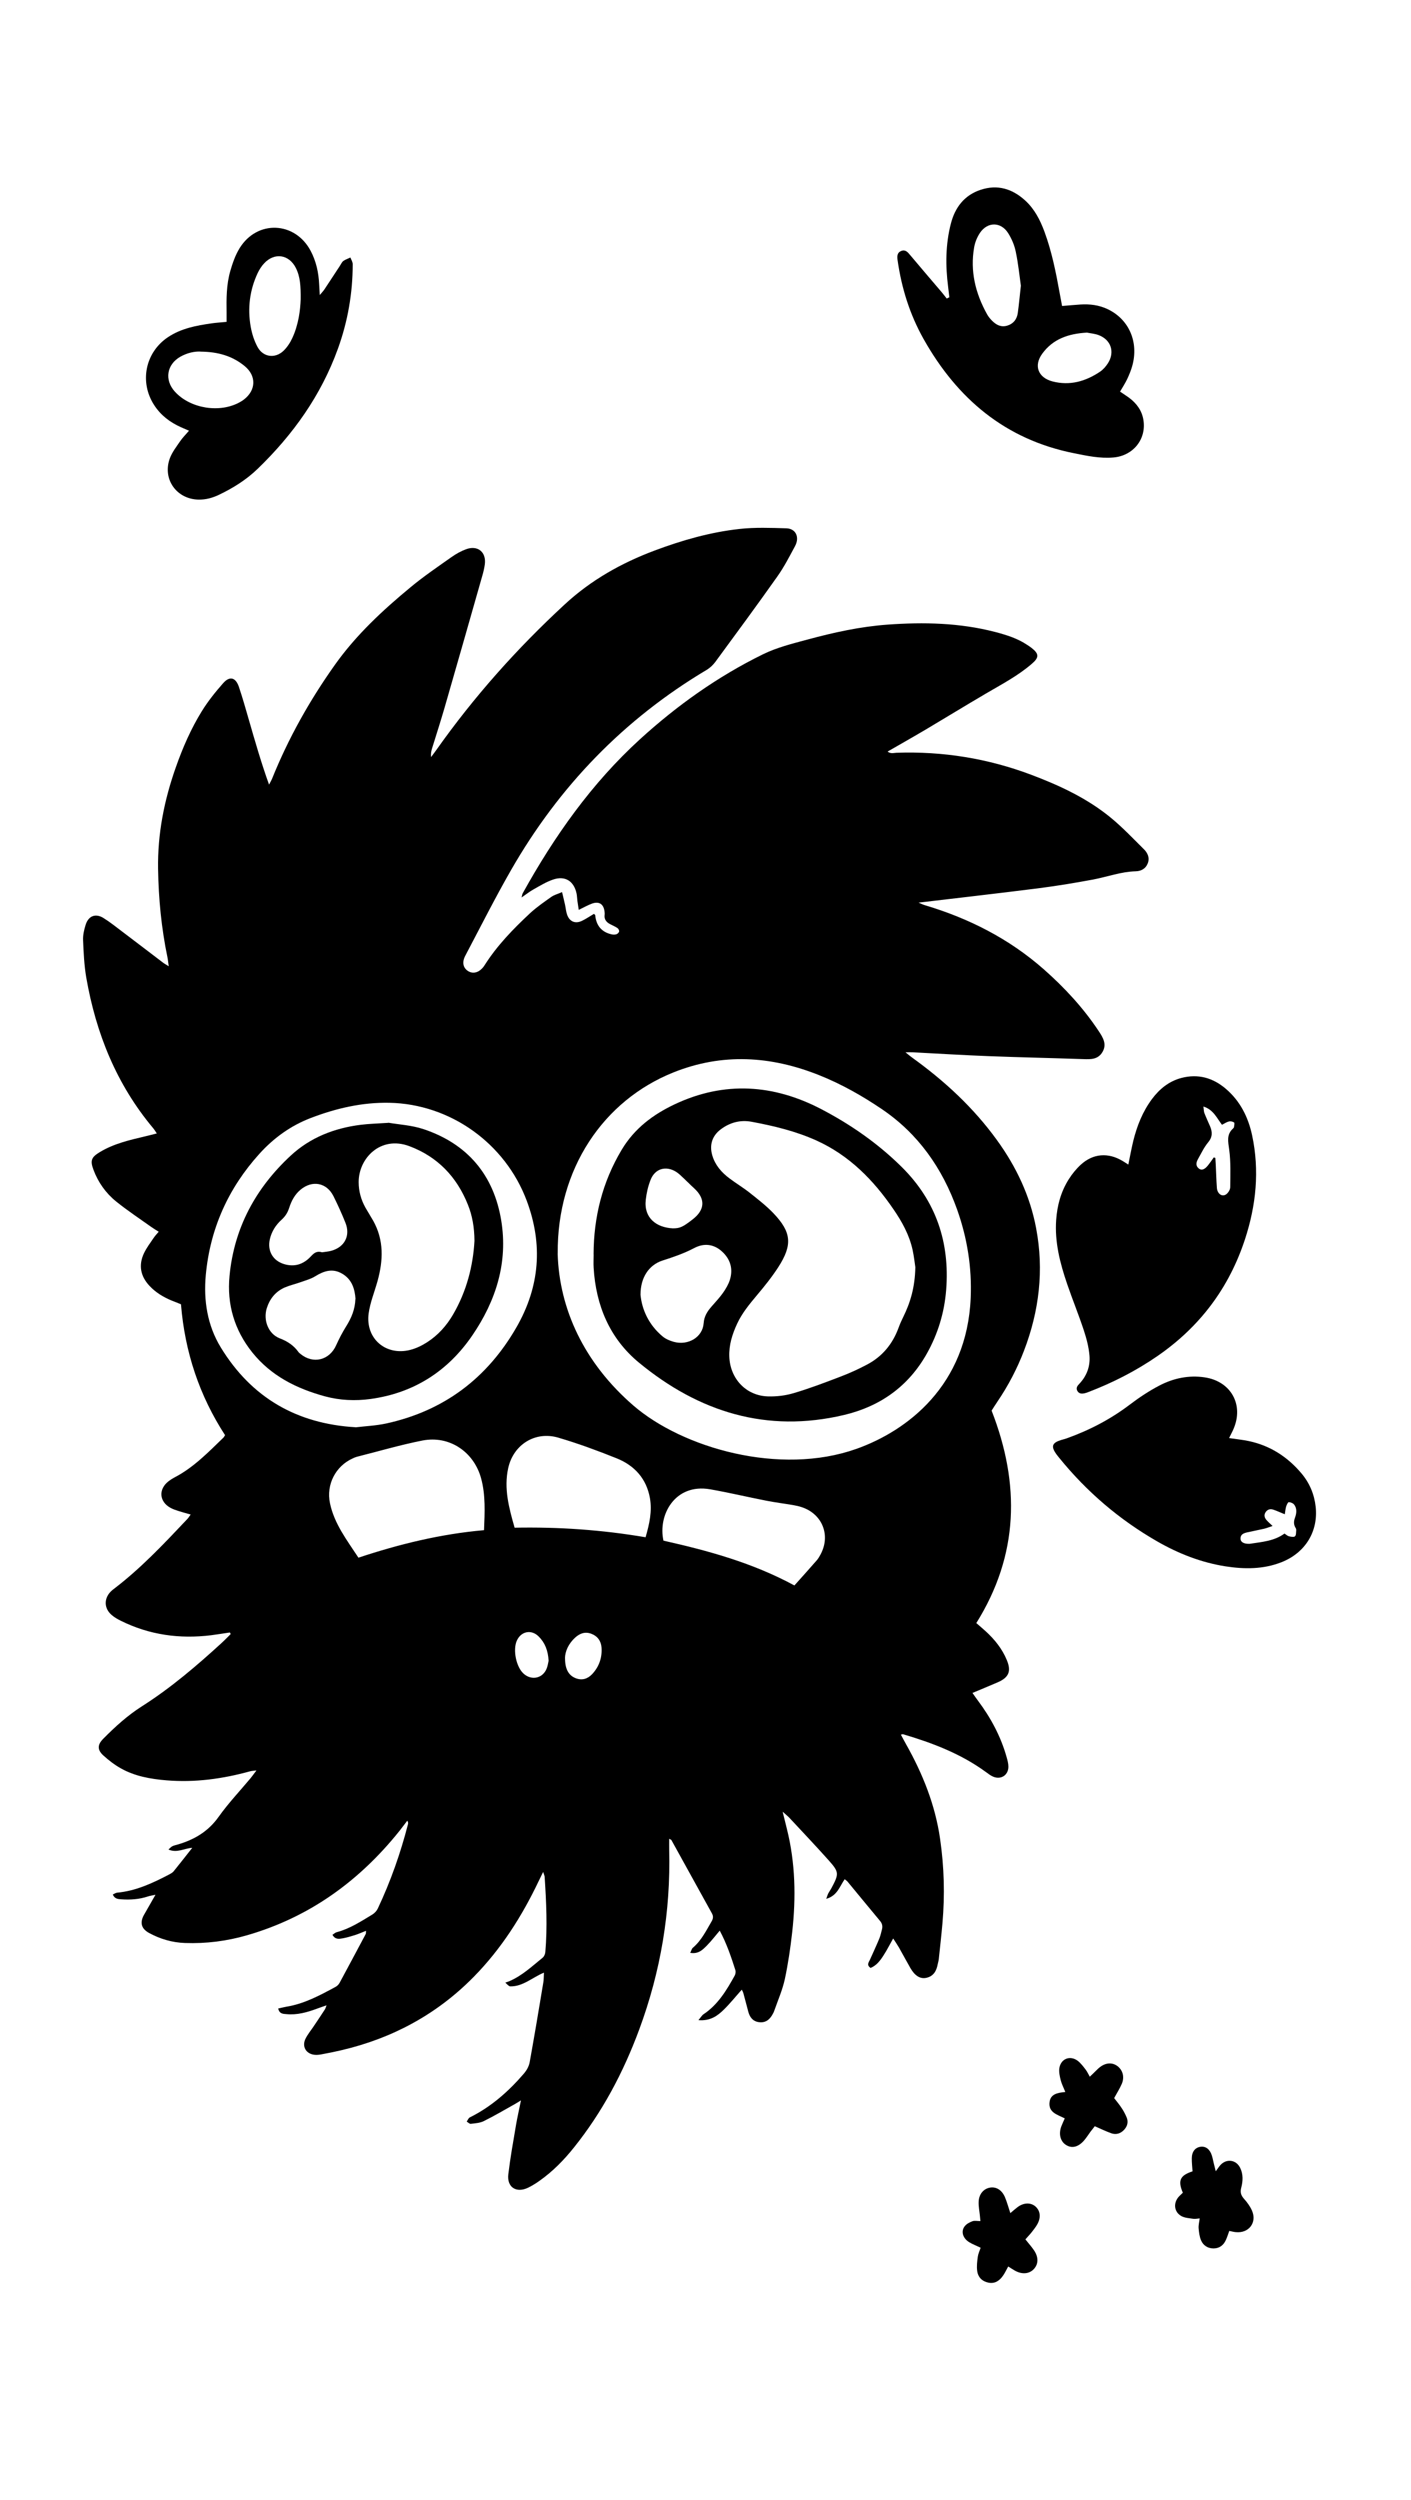
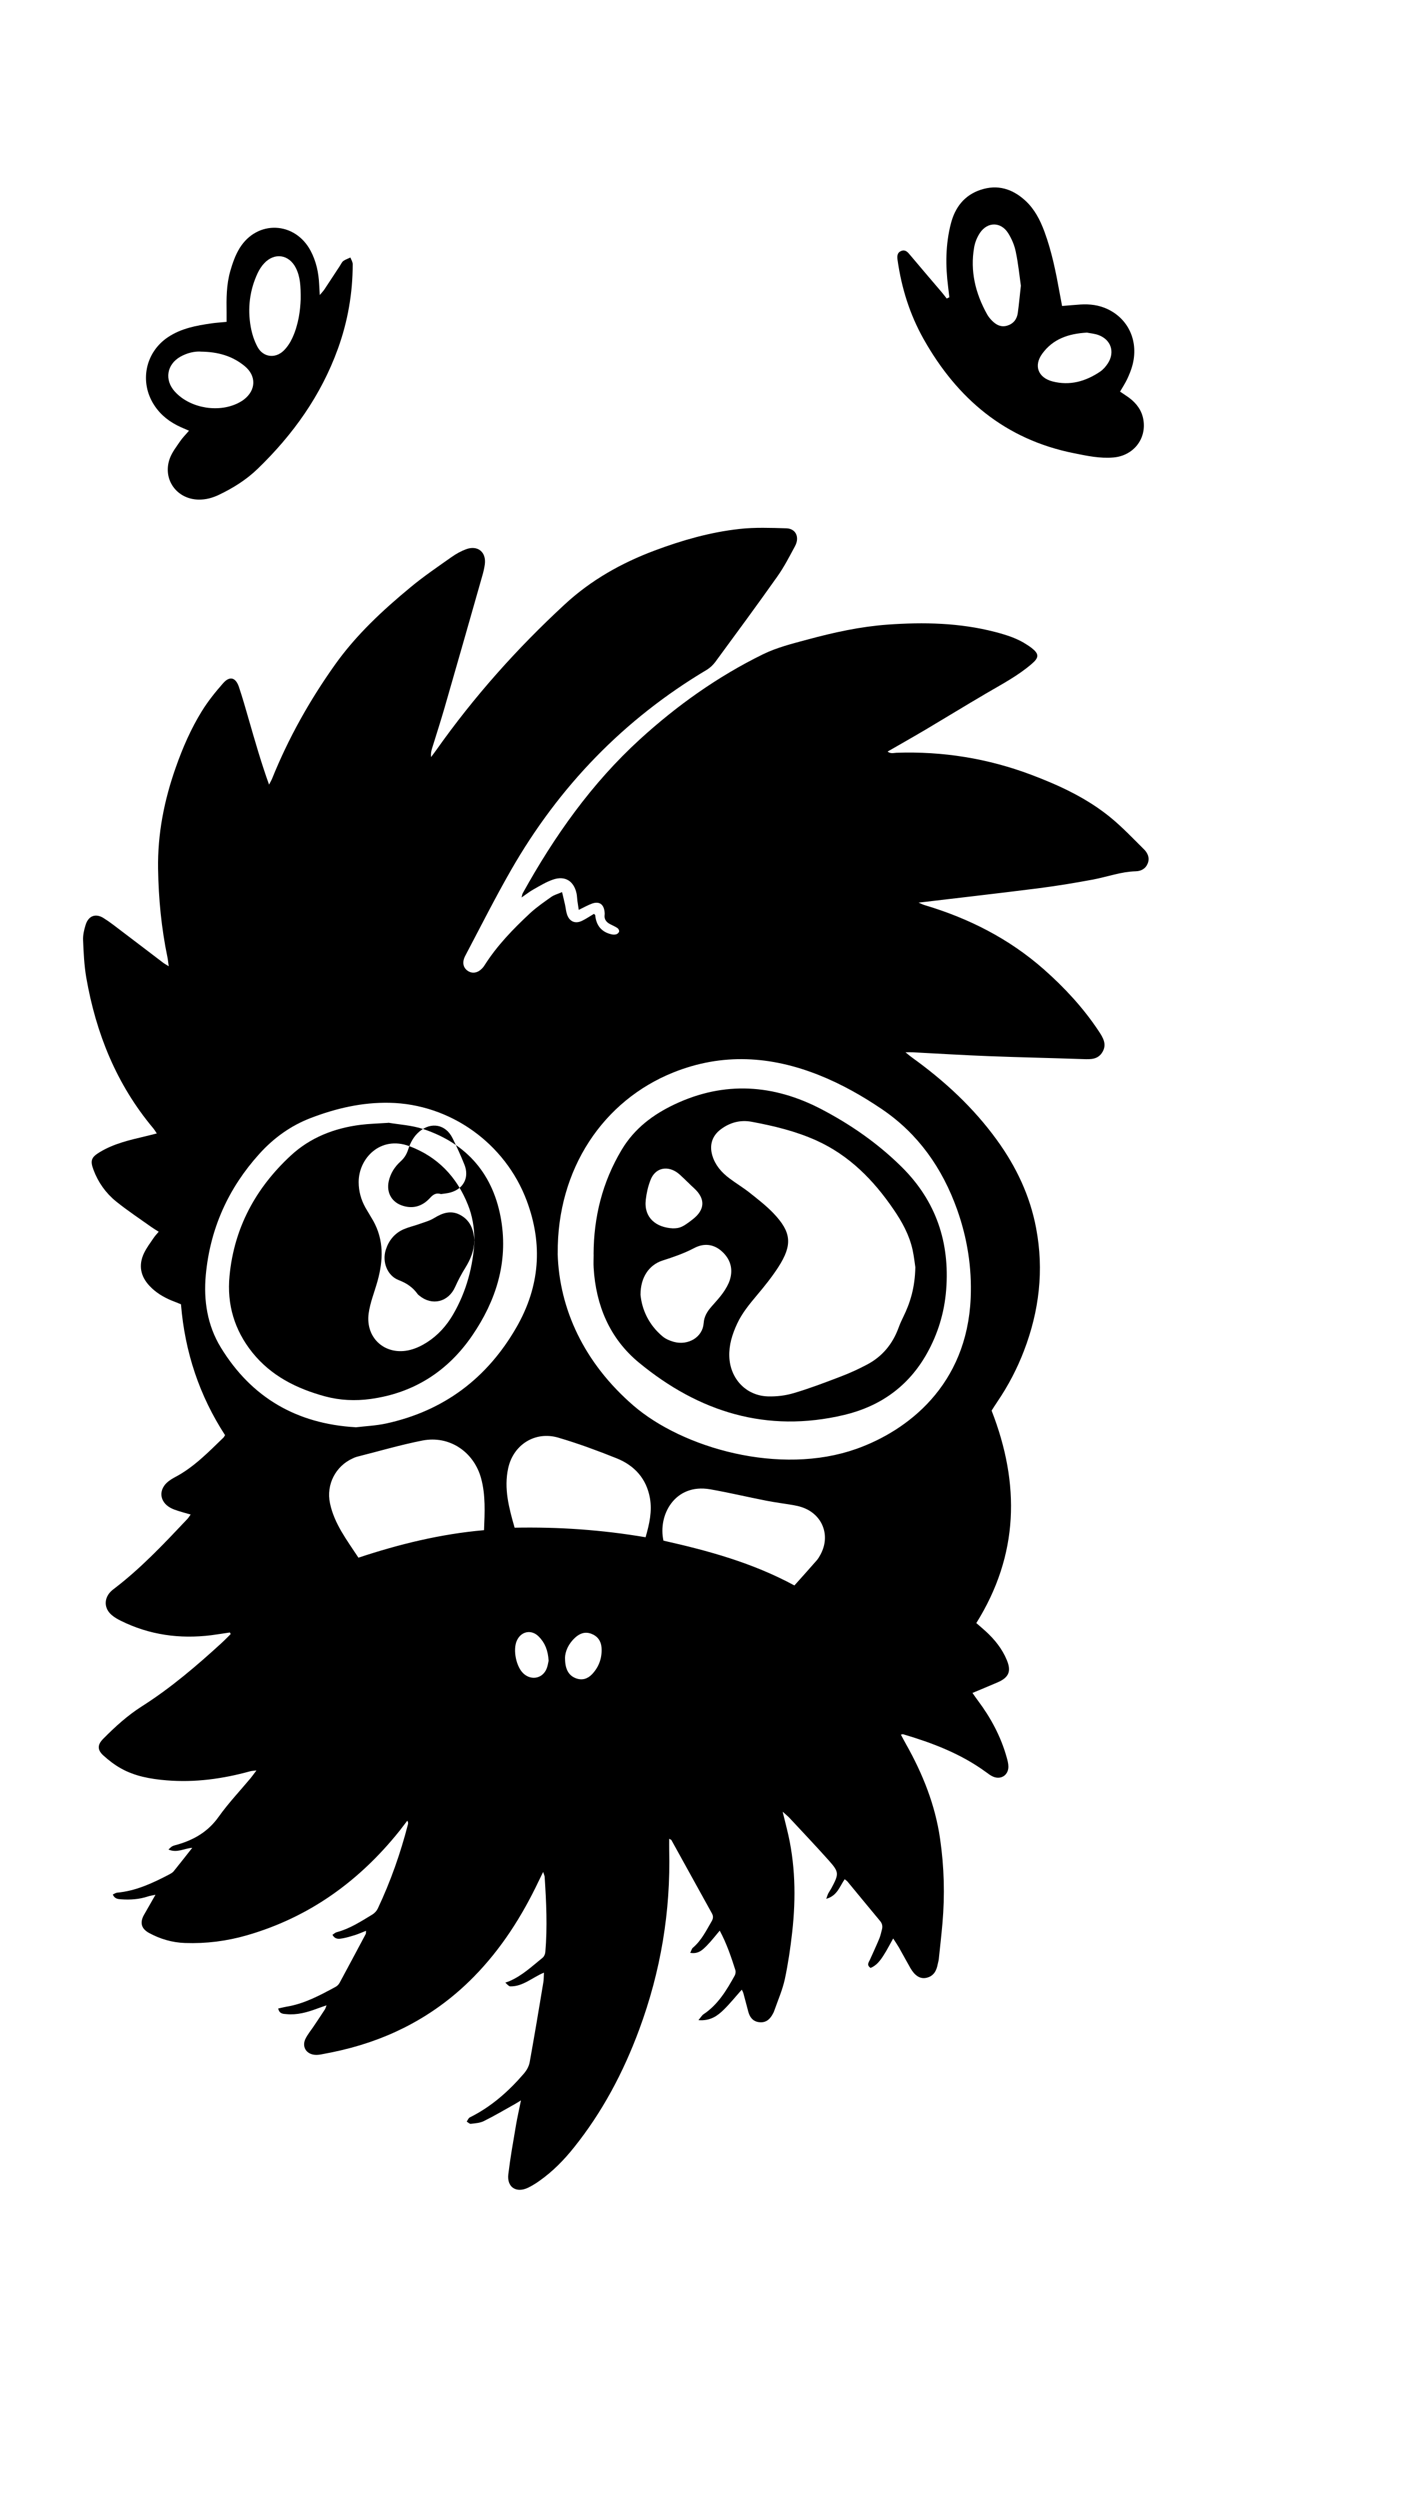
<svg xmlns="http://www.w3.org/2000/svg" id="Layer_1" viewBox="0 0 246.27 436.21">
  <path d="M31.53,227.54c-.6-.24-1.1-.43-1.59-.63-1.46-.61-2.78-1.41-3.86-2.57-1.56-1.67-1.93-3.59-.96-5.66,.45-.96,1.11-1.82,1.71-2.71,.23-.35,.54-.66,.87-1.06-.49-.31-.9-.55-1.28-.82-2.06-1.47-4.18-2.87-6.14-4.45-1.8-1.45-3.14-3.33-3.96-5.52-.62-1.64-.38-2.22,1.13-3.12,2.42-1.46,5.13-2.08,7.83-2.72,.65-.15,1.3-.32,2.09-.52-.27-.39-.43-.67-.64-.92-6.4-7.64-9.98-16.54-11.67-26.26-.37-2.15-.47-4.35-.56-6.54-.04-.9,.18-1.85,.46-2.72,.5-1.54,1.73-2,3.11-1.14,1.16,.72,2.22,1.58,3.31,2.4,2.37,1.79,4.73,3.6,7.1,5.4,.22,.17,.48,.3,.97,.61-.1-.7-.14-1.15-.23-1.59-1.05-5.07-1.55-10.2-1.63-15.38-.1-6.13,1.07-12.01,3.1-17.75,1.2-3.41,2.64-6.72,4.54-9.79,1.07-1.73,2.36-3.34,3.71-4.87,1.16-1.32,2.2-1.03,2.77,.67,.63,1.89,1.18,3.81,1.73,5.73,1.08,3.74,2.15,7.48,3.52,11.29,.18-.35,.38-.68,.53-1.04,2.84-7.04,6.52-13.6,10.91-19.79,3.73-5.27,8.4-9.6,13.33-13.67,2.25-1.86,4.68-3.51,7.06-5.19,.79-.56,1.66-1.05,2.56-1.38,2.03-.75,3.55,.5,3.27,2.63-.09,.67-.25,1.34-.44,2-2.19,7.68-4.37,15.36-6.59,23.03-.69,2.39-1.46,4.75-2.19,7.12-.14,.46-.23,.93-.16,1.49,.31-.42,.62-.83,.92-1.25,6.55-9.27,14.06-17.69,22.4-25.39,4.58-4.24,9.9-7.23,15.69-9.4,4.8-1.8,9.73-3.21,14.83-3.77,2.7-.3,5.45-.19,8.17-.11,1.66,.05,2.35,1.56,1.51,3.11-.97,1.8-1.91,3.64-3.09,5.3-3.54,5.01-7.19,9.96-10.82,14.9-.39,.53-.92,1.03-1.48,1.37-14.48,8.62-25.8,20.35-34.17,34.94-2.81,4.9-5.35,9.95-7.99,14.95-.61,1.15-.38,2.16,.52,2.7,.87,.53,1.89,.23,2.66-.77,.06-.08,.12-.16,.17-.24,2.18-3.45,5-6.35,7.96-9.11,1.14-1.05,2.43-1.94,3.7-2.84,.49-.35,1.11-.5,1.88-.84,.21,.89,.38,1.57,.53,2.26,.12,.57,.16,1.17,.36,1.71,.44,1.2,1.42,1.6,2.58,1.05,.73-.35,1.41-.82,2.1-1.23,.11,.13,.21,.19,.22,.25,.16,1.81,1.13,2.95,2.87,3.34,.27,.06,.59,.06,.85-.03,.19-.07,.42-.3,.45-.49,.03-.18-.13-.48-.3-.59-.4-.27-.86-.45-1.28-.68-.66-.35-1.06-.84-.95-1.64,.03-.19,0-.39-.02-.58-.16-1.27-.94-1.8-2.16-1.37-.76,.27-1.47,.69-2.34,1.1-.09-.6-.17-1.08-.23-1.55-.06-.43-.06-.88-.15-1.31-.47-2.18-2.01-3.15-4.12-2.42-1.18,.41-2.28,1.08-3.38,1.7-.67,.37-1.27,.85-2.1,1.42,.1-.4,.12-.58,.2-.73,5.52-9.95,12.01-19.16,20.46-26.87,6.48-5.91,13.56-10.94,21.45-14.82,2.47-1.21,5.12-1.86,7.75-2.57,4.61-1.25,9.28-2.28,14.05-2.62,6.29-.45,12.57-.32,18.73,1.28,1.98,.52,3.94,1.12,5.66,2.29,.24,.16,.49,.32,.72,.5,1.33,1.05,1.32,1.67,.04,2.77-2.42,2.09-5.23,3.56-7.96,5.16-3.53,2.07-7.02,4.21-10.54,6.3-2.18,1.29-4.38,2.53-6.67,3.85,.53,.43,1.07,.23,1.55,.21,8.09-.28,15.94,.99,23.49,3.83,5.02,1.89,9.9,4.16,14.07,7.63,1.98,1.65,3.76,3.53,5.6,5.35,.69,.68,1.08,1.53,.68,2.52-.37,.93-1.19,1.33-2.09,1.35-2.57,.07-4.96,.97-7.44,1.44-3.2,.6-6.43,1.13-9.66,1.54-6.86,.87-13.73,1.65-20.8,2.49,.45,.19,.76,.35,1.08,.44,7.71,2.3,14.73,5.86,20.8,11.21,3.63,3.21,6.9,6.74,9.58,10.79,.74,1.12,1.45,2.27,.63,3.64-.78,1.3-2.04,1.27-3.35,1.22-5.45-.19-10.91-.3-16.36-.51-4.48-.17-8.95-.45-13.42-.68-.32-.02-.65,0-1.24,0,.5,.41,.81,.68,1.15,.92,5.66,4.07,10.72,8.74,14.82,14.41,3.36,4.64,5.77,9.71,6.83,15.36,1.39,7.33,.54,14.45-2.12,21.39-1.19,3.11-2.72,6.04-4.58,8.79-.38,.56-.74,1.13-1.07,1.65,5,12.82,4.76,25.18-2.67,37.07,.57,.5,1.13,.96,1.66,1.45,1.56,1.43,2.87,3.06,3.68,5.04,.79,1.93,.33,3-1.59,3.84-1.42,.62-2.86,1.2-4.42,1.86,.34,.48,.63,.91,.94,1.32,2.24,2.99,3.99,6.23,5.01,9.84,.16,.56,.32,1.14,.32,1.71,0,1.46-1.28,2.31-2.63,1.75-.49-.2-.92-.55-1.35-.86-4.36-3.17-9.3-5.05-14.42-6.56-.08-.02-.18,.04-.36,.08,.3,.56,.58,1.11,.89,1.65,2.92,5.18,5.1,10.61,5.95,16.54,.71,4.9,.84,9.8,.41,14.72-.18,2.09-.42,4.17-.64,6.25-.03,.29-.12,.57-.18,.86-.21,1.19-.73,2.14-2.01,2.41-1.05,.23-2-.37-2.77-1.72-.68-1.18-1.32-2.39-1.99-3.57-.29-.5-.62-.98-1.01-1.58-.61,1.08-1.1,2.06-1.7,2.98-.57,.89-1.22,1.75-2.24,2.16-.76-.51-.32-.98-.11-1.44,.56-1.24,1.13-2.48,1.65-3.73,.2-.49,.3-1.03,.44-1.54,.15-.55,.05-1.04-.33-1.49-1.9-2.28-3.79-4.58-5.68-6.87-.12-.14-.29-.24-.49-.41-.88,1.24-1.27,2.88-3.22,3.42,.18-.49,.25-.75,.37-.98,.16-.3,.37-.57,.53-.87,1.36-2.56,1.37-2.8-.56-4.96-2.21-2.47-4.49-4.87-6.75-7.3-.29-.31-.62-.57-1.2-1.09,.3,1.22,.52,2.11,.74,3,1.49,5.94,1.6,11.96,.93,18-.31,2.75-.71,5.51-1.29,8.22-.41,1.89-1.21,3.69-1.85,5.53-.09,.27-.24,.53-.39,.78-.52,.87-1.26,1.35-2.31,1.19-1.05-.16-1.58-.88-1.83-1.84-.29-1.08-.57-2.16-.86-3.24-.05-.17-.15-.33-.27-.59-1.09,1.22-2.05,2.42-3.14,3.49-1.11,1.09-2.36,2-4.43,1.83,.43-.5,.6-.83,.88-1.02,2.53-1.68,4.03-4.19,5.45-6.75,.15-.26,.21-.67,.12-.96-.74-2.31-1.51-4.61-2.73-6.89-.79,.93-1.45,1.8-2.22,2.58-.73,.74-1.49,1.55-2.93,1.3,.19-.38,.26-.72,.46-.89,1.49-1.26,2.32-2.98,3.28-4.62,.27-.46,.32-.89,.05-1.37-2.36-4.26-4.71-8.52-7.07-12.79-.04-.07-.15-.09-.39-.24,0,.69-.01,1.29,0,1.9,.27,10.79-1.48,21.25-5.23,31.38-2.76,7.46-6.43,14.4-11.42,20.62-1.74,2.18-3.69,4.16-5.97,5.77-.63,.45-1.3,.87-2,1.21-2.07,1-3.73-.08-3.46-2.34,.34-2.85,.85-5.68,1.33-8.51,.23-1.38,.55-2.76,.88-4.38-.52,.31-.82,.51-1.13,.68-1.78,.99-3.54,2.04-5.37,2.94-.67,.33-1.5,.38-2.26,.47-.22,.03-.47-.25-.71-.39,.18-.25,.3-.61,.54-.73,3.73-1.85,6.78-4.55,9.47-7.68,.45-.53,.84-1.23,.97-1.9,.84-4.65,1.62-9.31,2.39-13.96,.09-.51,.07-1.04,.11-1.72-2.07,.87-3.66,2.43-5.87,2.4-.2,0-.41-.2-.87-.66,.23-.08,.46-.15,.68-.24,2.24-.95,3.98-2.61,5.83-4.1,.26-.21,.44-.64,.47-.98,.38-4.38,.17-8.77-.12-13.15-.01-.18-.11-.36-.26-.84-.34,.69-.56,1.14-.78,1.6-2.91,6.12-6.51,11.78-11.26,16.63-6.44,6.58-14.23,10.79-23.18,12.88-1.14,.27-2.28,.5-3.43,.71-.43,.08-.88,.14-1.3,.08-1.46-.18-2.18-1.46-1.53-2.79,.36-.74,.9-1.39,1.36-2.07,.68-1.01,1.36-2.02,2.02-3.04,.1-.15,.14-.34,.3-.73-.66,.23-1.14,.39-1.62,.57-1.75,.65-3.52,1.16-5.41,.97-.53-.05-1.2-.01-1.41-.98,.5-.11,.95-.23,1.4-.31,3.14-.5,5.88-1.99,8.62-3.47,.28-.15,.55-.43,.7-.71,1.53-2.83,3.04-5.67,4.55-8.5,.06-.11,.03-.26,.06-.57-.71,.28-1.31,.55-1.93,.75-.69,.22-1.4,.42-2.11,.56-.65,.12-1.35,.25-1.82-.61,.26-.17,.47-.38,.72-.45,2.3-.6,4.26-1.89,6.26-3.1,.39-.24,.75-.64,.94-1.05,2.23-4.73,3.96-9.64,5.26-14.7,.04-.17,.04-.35-.12-.61-.43,.57-.86,1.14-1.3,1.7-7.03,8.81-15.77,15.14-26.67,18.29-3.53,1.02-7.14,1.48-10.83,1.35-2.24-.08-4.32-.69-6.27-1.75-1.36-.74-1.65-1.81-.88-3.17,.62-1.1,1.25-2.19,2-3.5-.56,.13-.96,.18-1.33,.3-1.51,.5-3.05,.61-4.62,.5-.58-.04-1.18-.07-1.5-.84,.27-.12,.5-.3,.75-.32,3.28-.3,6.18-1.66,9.04-3.15,.3-.16,.62-.33,.83-.58,1.07-1.31,2.1-2.65,3.25-4.1-1.45,.11-2.66,.95-4.16,.3,.31-.27,.48-.48,.71-.59,.3-.14,.65-.2,.97-.3,2.87-.85,5.27-2.27,7.07-4.8,1.69-2.38,3.71-4.51,5.59-6.76,.31-.37,.58-.77,1.02-1.35-.51,.07-.82,.07-1.1,.15-4.78,1.32-9.63,1.99-14.59,1.58-2.79-.23-5.53-.71-7.99-2.1-1.09-.61-2.11-1.4-3.04-2.24-1.08-.98-1.04-1.88-.04-2.89,2.09-2.12,4.29-4.12,6.82-5.72,5.04-3.21,9.55-7.07,13.94-11.09,.52-.48,1.01-.99,1.51-1.49-.05-.09-.1-.18-.15-.27-1.08,.16-2.16,.34-3.25,.48-5.5,.68-10.78-.04-15.78-2.52-.56-.28-1.13-.6-1.6-1.01-1.34-1.15-1.38-2.86-.14-4.11,.17-.17,.37-.32,.56-.47,4.71-3.59,8.75-7.89,12.8-12.18,.19-.2,.33-.45,.57-.77-.81-.23-1.5-.41-2.18-.63-.46-.15-.93-.31-1.35-.54-1.98-1.09-2.12-3.27-.31-4.65,.31-.24,.64-.45,.98-.63,3.35-1.73,5.93-4.41,8.59-6.98,.1-.1,.15-.24,.27-.42-4.48-6.9-7.01-14.49-7.69-22.81Zm65.8-8.83c.28,9.72,4.63,19.08,13.19,26.5,8.61,7.45,25.62,12.33,38.97,7.58,8.93-3.18,19.29-11.1,19.93-26.34,.22-5.28-.59-10.39-2.35-15.36-2.57-7.23-6.79-13.27-13.18-17.59-3.42-2.31-7.04-4.36-10.9-5.9-8.42-3.36-16.89-3.92-25.47-.48-12.24,4.91-20.3,16.85-20.18,31.59Zm-35.29,30.33c1.78-.22,3.6-.29,5.35-.67,10.09-2.2,17.65-7.9,22.77-16.82,4.04-7.05,4.64-14.39,1.77-22.06-3.74-9.99-13.32-16.87-23.98-17.08-4.75-.09-9.27,.96-13.67,2.64-3.52,1.34-6.5,3.49-9.02,6.28-5.43,6.01-8.59,13.06-9.34,21.12-.41,4.46,.27,8.82,2.63,12.67,5.35,8.74,13.24,13.3,23.49,13.9Zm22.44,17.94c.13-3.13,.28-6.1-.5-9.01-1.26-4.67-5.55-7.55-10.25-6.63-3.86,.76-7.65,1.88-11.47,2.84-.23,.06-.46,.17-.68,.27-3.02,1.35-4.67,4.59-3.99,7.82,.76,3.63,2.99,6.48,4.97,9.51,7.15-2.37,14.33-4.13,21.91-4.8Zm28.2,1.23c.68-2.35,1.15-4.54,.76-6.8-.6-3.42-2.7-5.72-5.82-6.97-3.34-1.34-6.73-2.59-10.17-3.6-4.04-1.19-7.85,1.21-8.75,5.32-.78,3.55,.13,6.93,1.12,10.39,7.68-.15,15.24,.37,22.87,1.67Zm25.97,8.42c1.36-1.52,2.66-2.96,3.93-4.42,.25-.29,.44-.64,.63-.98,1.8-3.33,.34-7.05-3.24-8.25-.5-.17-1.03-.29-1.56-.38-1.53-.26-3.08-.45-4.6-.75-3.29-.64-6.55-1.42-9.86-2-6.19-1.08-9.15,4.55-8.15,8.96,7.8,1.75,15.52,3.85,22.86,7.82Zm-40.03,12.71c0,1.9,.64,2.96,1.79,3.44,1.13,.47,2.13,.17,2.92-.66,1.23-1.29,1.78-2.89,1.66-4.65-.08-1.13-.67-2-1.8-2.42-1.1-.41-2.02-.04-2.81,.68-1.16,1.06-1.76,2.41-1.77,3.61Zm-2.87,.42c-.09-1.76-.63-3.14-1.74-4.24-1.28-1.27-3.08-.9-3.81,.75-.71,1.61-.11,4.55,1.16,5.72,1.43,1.32,3.46,.84,4.1-.99,.16-.45,.22-.94,.29-1.23Z" />
-   <path d="M196.93,203.21c.31-1.51,.55-2.84,.87-4.16,.65-2.62,1.63-5.1,3.26-7.29,1.32-1.77,2.97-3.11,5.13-3.68,2.91-.77,5.51-.03,7.76,1.89,2.51,2.14,3.91,4.95,4.59,8.12,1.31,6.16,.7,12.2-1.25,18.15-2.79,8.5-7.88,15.25-15.23,20.33-3.79,2.62-7.85,4.69-12.15,6.33-.18,.07-.37,.14-.55,.18-.5,.12-.99,.14-1.3-.36-.33-.53-.02-.93,.33-1.29,1.32-1.39,1.92-3.1,1.76-4.94-.13-1.48-.52-2.97-.99-4.39-.9-2.73-1.99-5.39-2.92-8.11-1.23-3.61-2.18-7.29-1.9-11.16,.18-2.52,.83-4.91,2.18-7.05,.59-.94,1.31-1.83,2.13-2.58,2.15-1.96,4.78-2.14,7.28-.64,.29,.17,.57,.36,1.01,.64Zm14.93-1.26l.26,.08c.02,.38,.05,.76,.07,1.14,.07,1.36,.1,2.73,.2,4.09,.08,1.06,.94,1.64,1.65,1.1,.34-.26,.67-.79,.68-1.21,.02-2.18,.11-4.4-.18-6.55-.19-1.41-.51-2.65,.69-3.72,.07-.06,.14-.16,.15-.25,.03-.27,.14-.69,.01-.78-.23-.17-.62-.25-.9-.18-.41,.1-.77,.36-1.21,.58-.9-1.16-1.48-2.63-3.24-3.19,.07,.53,.06,.86,.17,1.15,.3,.77,.65,1.52,.98,2.28,.43,1,.46,1.89-.33,2.83-.71,.85-1.19,1.89-1.74,2.86-.33,.58-.51,1.2,.13,1.71,.47,.37,.99,.18,1.59-.56,.36-.45,.68-.93,1.01-1.39Z" />
  <path d="M165.7,51.88c-.07-.61-.14-1.22-.22-1.83-.47-3.7-.46-7.39,.48-11.03,.72-2.81,2.33-4.94,5.16-5.89,2.96-1,5.57-.2,7.82,1.86,1.62,1.48,2.6,3.39,3.35,5.42,1.27,3.44,1.99,7.02,2.64,10.61,.14,.76,.28,1.52,.44,2.37,1.11-.09,2.16-.19,3.21-.26,1.63-.1,3.21,.09,4.7,.79,3.75,1.75,5.51,5.74,4.34,9.92-.22,.79-.54,1.57-.89,2.31-.35,.74-.8,1.42-1.24,2.18,.56,.38,1.09,.71,1.59,1.08,1.29,.97,2.21,2.2,2.48,3.82,.57,3.36-1.74,6.28-5.21,6.59-2.36,.21-4.65-.29-6.94-.75-11.95-2.4-20.33-9.48-26.2-19.9-2.42-4.3-3.86-8.91-4.55-13.78-.09-.66-.1-1.31,.63-1.6,.74-.3,1.14,.21,1.57,.72,1.81,2.16,3.65,4.3,5.48,6.45,.31,.37,.6,.75,.9,1.13,.15-.08,.3-.15,.46-.23Zm12.48-2.03c-.25-1.74-.46-3.88-.9-5.96-.23-1.12-.71-2.24-1.32-3.21-1.26-2-3.59-2.02-4.92-.05-.5,.74-.87,1.66-1.02,2.54-.72,4.15,.23,8.01,2.25,11.65,.23,.42,.55,.81,.89,1.15,.72,.72,1.56,1.17,2.63,.85,1.1-.33,1.7-1.12,1.85-2.22,.2-1.44,.33-2.89,.54-4.75Zm11.57,8.18c-3.31,.18-6.01,1.14-7.86,3.71-1.51,2.09-.68,4.16,1.81,4.81,3.04,.79,5.78-.01,8.3-1.7,.55-.37,1.02-.92,1.38-1.48,1.23-1.94,.54-4.07-1.6-4.89-.71-.27-1.51-.33-2.03-.44Z" />
-   <path d="M214.52,250.91c1.26,.19,2.37,.3,3.46,.53,3.71,.79,6.73,2.74,9.16,5.62,1.42,1.68,2.25,3.64,2.49,5.83,.47,4.33-1.81,8.04-5.96,9.68-3.18,1.25-6.47,1.24-9.79,.72-4.24-.67-8.17-2.21-11.87-4.33-6.62-3.79-12.33-8.67-17.14-14.6-.18-.23-.37-.45-.54-.69-.92-1.32-.7-1.93,.87-2.42,.32-.1,.66-.17,.98-.29,3.97-1.42,7.66-3.34,11.03-5.9,1.62-1.23,3.34-2.37,5.14-3.31,2.46-1.28,5.12-1.85,7.92-1.43,4.58,.69,6.85,4.77,5.02,9.01-.21,.49-.47,.96-.77,1.58Zm9.73,13.3c-.85-.34-1.42-.61-2.01-.81-.57-.19-1.06-.03-1.38,.5-.3,.49-.13,.95,.21,1.34,.28,.32,.61,.59,1.04,1.01-.59,.19-1.02,.37-1.47,.48-.99,.23-2,.41-2.99,.64-.58,.14-1.16,.34-1.14,1.11,.02,.57,.57,.89,1.45,.88,.1,0,.2,0,.29-.02,2.06-.31,4.17-.47,5.94-1.77,.29,.19,.51,.41,.78,.48,.35,.08,.85,.18,1.05,0,.22-.19,.18-.69,.22-1.06,.01-.13-.04-.3-.12-.42-.36-.59-.33-1.14-.09-1.79,.27-.73,.37-1.56-.14-2.24-.19-.26-.62-.44-.95-.45-.15,0-.37,.47-.46,.76-.12,.39-.15,.81-.24,1.37Z" />
  <path d="M55.81,51.48c.4-.48,.63-.71,.8-.97,.92-1.38,1.82-2.77,2.73-4.15,.19-.28,.33-.64,.59-.83,.36-.26,.82-.4,1.23-.6,.14,.39,.4,.77,.4,1.16,0,5.06-.86,9.99-2.58,14.75-2.94,8.14-7.83,14.99-14.01,20.96-1.98,1.91-4.29,3.36-6.77,4.54-1.11,.53-2.27,.85-3.52,.83-3.85-.05-6.37-3.57-5.04-7.19,.39-1.07,1.14-2.02,1.79-2.98,.43-.63,.98-1.17,1.56-1.85-.56-.24-1-.43-1.43-.62-1.91-.86-3.51-2.08-4.66-3.86-2.6-4.02-1.55-9.2,2.43-11.85,2.3-1.53,4.93-2.02,7.59-2.4,.82-.12,1.64-.16,2.63-.26,0-.57,0-1.08,0-1.6-.04-2.44-.04-4.89,.64-7.26,.4-1.39,.89-2.81,1.65-4.03,3.07-4.93,9.64-4.64,12.37,.48,.98,1.84,1.4,3.83,1.5,5.9,.03,.51,.05,1.03,.1,1.83Zm-3.33,.73c.02-2.3-.08-3.95-.85-5.47-1.19-2.35-3.72-2.73-5.52-.8-.46,.49-.84,1.08-1.13,1.69-1.41,3-1.79,6.16-1.22,9.4,.22,1.22,.62,2.48,1.22,3.56,.97,1.74,3.03,2,4.48,.64,.65-.62,1.18-1.43,1.56-2.25,1.08-2.33,1.39-4.84,1.46-6.76Zm-17.51,9.13c-.97-.05-2.29,.21-3.51,.91-2.37,1.36-2.78,4.05-.95,6.07,2.71,3,7.94,3.82,11.44,1.8,.21-.12,.42-.25,.61-.4,2.13-1.63,2.23-4.12,.15-5.84-2.11-1.74-4.59-2.5-7.73-2.53Z" />
-   <path d="M214.56,389.22c-.22,.6-.37,1.11-.59,1.59-.41,.92-1.12,1.48-2.15,1.49-1.02,0-1.81-.51-2.2-1.42-.27-.65-.36-1.4-.42-2.11-.04-.52,.11-1.05,.19-1.71-.41,.03-.78,.12-1.13,.07-.71-.11-1.48-.15-2.08-.48-1.23-.69-1.42-2.17-.54-3.26,.24-.3,.54-.54,.81-.81-.98-2.24-.35-3.06,1.69-3.73-.05-.76-.14-1.53-.13-2.29,.01-1.15,.6-1.87,1.53-2,.91-.12,1.63,.43,1.98,1.55,.13,.42,.21,.85,.31,1.28,.1,.42,.21,.85,.36,1.45,.31-.42,.53-.76,.78-1.05,1.07-1.21,2.79-.99,3.49,.47,.54,1.11,.48,2.3,.18,3.43-.22,.82-.05,1.35,.49,1.96,.55,.61,1.05,1.3,1.38,2.04,.92,2.09-.54,4-2.82,3.77-.34-.03-.67-.12-1.15-.22Z" />
-   <path d="M178.96,390.71c.56,.71,1.09,1.29,1.52,1.93,.8,1.2,.77,2.36-.01,3.23-.79,.89-2.09,1.01-3.34,.3-.38-.21-.73-.46-1.16-.72-.3,.55-.55,1.07-.87,1.55-.61,.91-1.44,1.5-2.58,1.27-1.11-.22-1.84-.96-1.97-2.08-.1-.8,0-1.63,.11-2.44,.07-.52,.31-1.01,.5-1.57-.7-.34-1.38-.59-1.99-.96-1.09-.67-1.48-1.83-.84-2.73,.3-.43,.87-.74,1.38-.93,.38-.15,.86-.03,1.41-.03-.03-.31-.06-.62-.09-.93-.08-.82-.26-1.64-.22-2.46,.06-1.32,.85-2.23,1.93-2.44,1.08-.21,2.09,.36,2.64,1.61,.38,.88,.62,1.82,.96,2.83,.43-.36,.82-.71,1.24-1.03,1.11-.84,2.37-.86,3.21-.07,.8,.75,.91,1.91,.24,3.08-.27,.46-.6,.89-.93,1.31-.33,.42-.7,.8-1.13,1.29Z" />
-   <path d="M185.93,364.99c-.31-.78-.64-1.4-.8-2.05-.17-.69-.34-1.45-.23-2.13,.28-1.64,1.9-2.24,3.22-1.23,.53,.41,.94,.97,1.36,1.51,.26,.34,.44,.74,.73,1.25,.31-.3,.57-.56,.83-.8,.32-.3,.61-.63,.96-.89,1.06-.8,2.19-.83,3.09-.12,.88,.7,1.2,1.87,.71,3.04-.36,.84-.87,1.63-1.34,2.5,.42,.55,.89,1.1,1.29,1.71,.35,.52,.65,1.08,.89,1.66,.33,.79,.13,1.55-.44,2.16-.61,.66-1.41,.91-2.26,.6-.95-.34-1.86-.79-2.86-1.22-.26,.33-.5,.63-.73,.93-.38,.51-.71,1.05-1.12,1.53-1.03,1.2-2.17,1.46-3.2,.79-.98-.64-1.29-1.92-.78-3.26,.17-.44,.38-.87,.59-1.36-1.28-.65-2.9-1.01-2.65-2.87,.19-1.39,1.38-1.6,2.73-1.73Z" />
  <path d="M103.6,218.87c.02-6.51,1.53-12.61,4.9-18.25,2.22-3.72,5.48-6.17,9.29-7.96,8.65-4.07,17.24-3.48,25.57,.87,5.15,2.69,9.92,6.01,14.07,10.13,5.94,5.91,8.36,13.1,7.71,21.39-.31,3.95-1.43,7.65-3.36,11.1-3.21,5.73-8.14,9.23-14.46,10.73-13.51,3.2-25.35-.52-35.81-9.14-5.1-4.21-7.5-9.96-7.9-16.54-.05-.78,0-1.56,0-2.34Zm56.17,2.29c-.11-.68-.23-1.89-.49-3.08-.57-2.61-1.84-4.91-3.34-7.09-3.49-5.11-7.72-9.41-13.45-12-3.61-1.63-7.45-2.55-11.33-3.27-1.95-.36-3.78,.13-5.37,1.33-1.5,1.13-2,2.73-1.47,4.54,.5,1.71,1.62,2.98,3.01,4.02,1.17,.88,2.43,1.63,3.57,2.54,1.41,1.12,2.84,2.23,4.08,3.52,3.16,3.31,3.37,5.51,.88,9.39-1.13,1.75-2.45,3.39-3.8,4.99-1.29,1.54-2.55,3.07-3.4,4.9-.85,1.83-1.45,3.71-1.37,5.77,.15,3.83,2.91,6.79,6.72,6.92,1.53,.05,3.13-.15,4.59-.59,2.79-.83,5.52-1.87,8.25-2.92,1.54-.59,3.05-1.28,4.51-2.06,2.65-1.4,4.44-3.59,5.47-6.4,.23-.64,.51-1.26,.81-1.87,1.27-2.56,2.05-5.25,2.12-8.66Zm-47.98,4.74c.25,2.62,1.45,5.26,3.85,7.27,.54,.45,1.26,.76,1.95,.95,2.52,.69,5.04-.8,5.22-3.23,.09-1.25,.65-2.09,1.39-2.94,.67-.77,1.38-1.52,1.97-2.35,.5-.71,.96-1.48,1.22-2.3,.59-1.89,.1-3.58-1.35-4.92-1.45-1.34-3.18-1.52-4.88-.62-1.78,.94-3.64,1.57-5.54,2.18-2.38,.78-3.83,2.97-3.83,5.95Zm5.64-11.58c1.23,0,1.72-.21,3.47-1.57,2.17-1.68,2.25-3.61,.22-5.45-.65-.59-1.25-1.22-1.89-1.81-.39-.36-.77-.75-1.22-1.03-1.77-1.11-3.66-.58-4.44,1.35-.45,1.11-.72,2.32-.86,3.51-.37,3.19,1.86,4.86,4.72,5Z" />
-   <path d="M67.79,195.89c1.78,.31,4.07,.43,6.16,1.13,7.65,2.56,12.23,8,13.53,15.91,1.21,7.33-.91,14.01-5.03,20.05-4.27,6.26-10.21,10.07-17.77,11.11-2.66,.36-5.35,.25-7.97-.46-4.94-1.35-9.38-3.56-12.66-7.64-3.13-3.9-4.47-8.41-3.99-13.37,.8-8.38,4.56-15.32,10.68-20.99,3.43-3.18,7.63-4.8,12.23-5.38,1.44-.18,2.91-.21,4.82-.34Zm15.02,20.6c-.02-2.39-.38-4.4-1.15-6.31-1.94-4.86-5.3-8.36-10.21-10.2-5.04-1.89-8.87,2.13-8.85,6.28,0,1.6,.42,3.08,1.19,4.46,.43,.76,.91,1.5,1.34,2.26,1.91,3.41,1.76,6.96,.75,10.58-.52,1.87-1.28,3.71-1.54,5.61-.58,4.37,2.98,7.44,7.25,6.36,1.06-.27,2.1-.78,3.02-1.38,1.86-1.21,3.33-2.85,4.45-4.77,2.38-4.07,3.51-8.51,3.75-12.87Zm-20.76,10.16c-.12-1.76-.62-3.45-2.38-4.45-1.65-.94-3.14-.45-4.65,.48-.77,.48-1.69,.72-2.55,1.03-.91,.33-1.87,.54-2.76,.92-1.6,.7-2.63,1.97-3.15,3.63-.64,2.07,.26,4.48,2.27,5.25,1.38,.53,2.45,1.25,3.28,2.41,.08,.12,.21,.2,.32,.3,2.22,1.84,5.08,1.12,6.25-1.52,.51-1.14,1.1-2.26,1.76-3.32,.89-1.43,1.53-2.92,1.59-4.74Zm-5.85-8.15c.5-.08,1.09-.12,1.64-.27,2.33-.65,3.35-2.65,2.45-4.89-.63-1.57-1.33-3.12-2.09-4.64-1.19-2.37-3.7-2.83-5.74-1.13-1.01,.84-1.6,1.96-1.99,3.18-.26,.82-.67,1.47-1.31,2.05-1.03,.93-1.76,2.07-2.07,3.45-.44,2.01,.53,3.72,2.51,4.31,1.82,.55,3.38,.02,4.64-1.33,.54-.58,1.03-1.02,1.95-.74Z" />
+   <path d="M67.79,195.89c1.78,.31,4.07,.43,6.16,1.13,7.65,2.56,12.23,8,13.53,15.91,1.21,7.33-.91,14.01-5.03,20.05-4.27,6.26-10.21,10.07-17.77,11.11-2.66,.36-5.35,.25-7.97-.46-4.94-1.35-9.38-3.56-12.66-7.64-3.13-3.9-4.47-8.41-3.99-13.37,.8-8.38,4.56-15.32,10.68-20.99,3.43-3.18,7.63-4.8,12.23-5.38,1.44-.18,2.91-.21,4.82-.34Zm15.02,20.6c-.02-2.39-.38-4.4-1.15-6.31-1.94-4.86-5.3-8.36-10.21-10.2-5.04-1.89-8.87,2.13-8.85,6.28,0,1.6,.42,3.08,1.19,4.46,.43,.76,.91,1.5,1.34,2.26,1.91,3.41,1.76,6.96,.75,10.58-.52,1.87-1.28,3.71-1.54,5.61-.58,4.37,2.98,7.44,7.25,6.36,1.06-.27,2.1-.78,3.02-1.38,1.86-1.21,3.33-2.85,4.45-4.77,2.38-4.07,3.51-8.51,3.75-12.87Zc-.12-1.76-.62-3.45-2.38-4.45-1.65-.94-3.14-.45-4.65,.48-.77,.48-1.69,.72-2.55,1.03-.91,.33-1.87,.54-2.76,.92-1.6,.7-2.63,1.97-3.15,3.63-.64,2.07,.26,4.48,2.27,5.25,1.38,.53,2.45,1.25,3.28,2.41,.08,.12,.21,.2,.32,.3,2.22,1.84,5.08,1.12,6.25-1.52,.51-1.14,1.1-2.26,1.76-3.32,.89-1.43,1.53-2.92,1.59-4.74Zm-5.85-8.15c.5-.08,1.09-.12,1.64-.27,2.33-.65,3.35-2.65,2.45-4.89-.63-1.57-1.33-3.12-2.09-4.64-1.19-2.37-3.7-2.83-5.74-1.13-1.01,.84-1.6,1.96-1.99,3.18-.26,.82-.67,1.47-1.31,2.05-1.03,.93-1.76,2.07-2.07,3.45-.44,2.01,.53,3.72,2.51,4.31,1.82,.55,3.38,.02,4.64-1.33,.54-.58,1.03-1.02,1.95-.74Z" />
</svg>